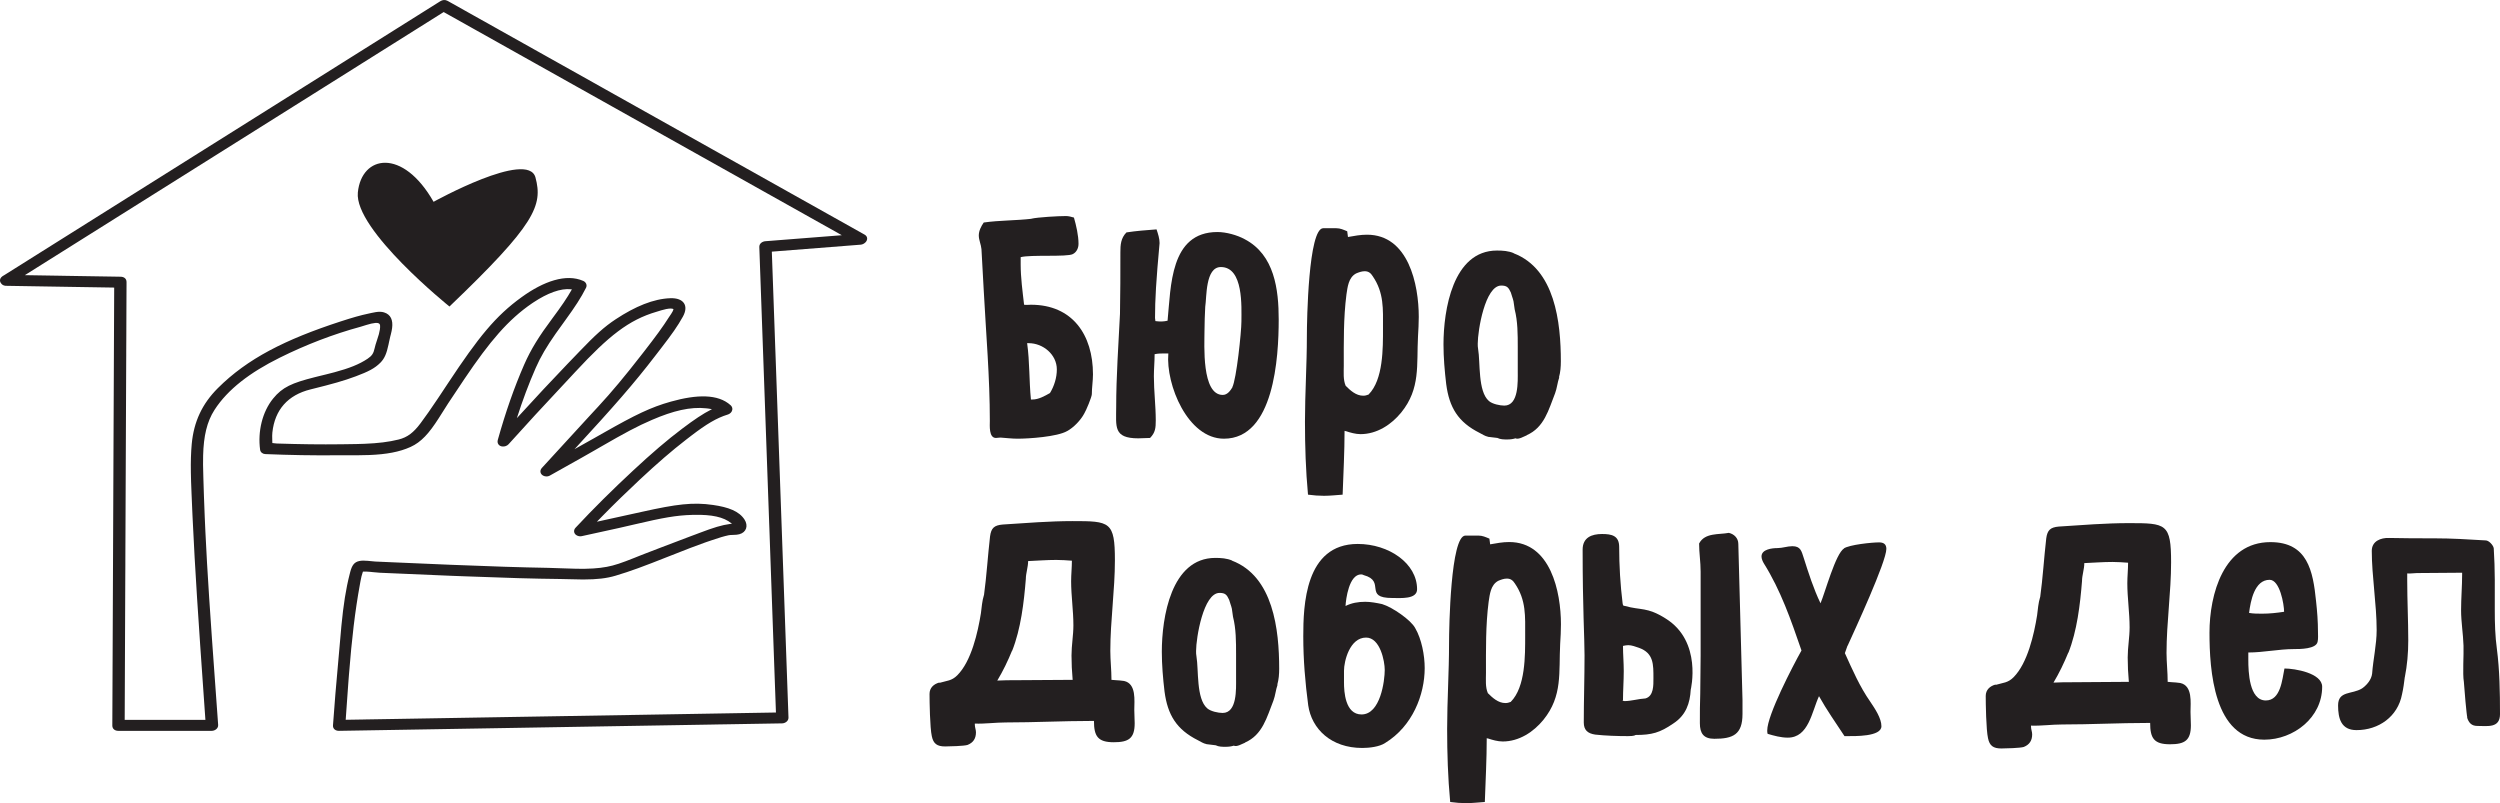
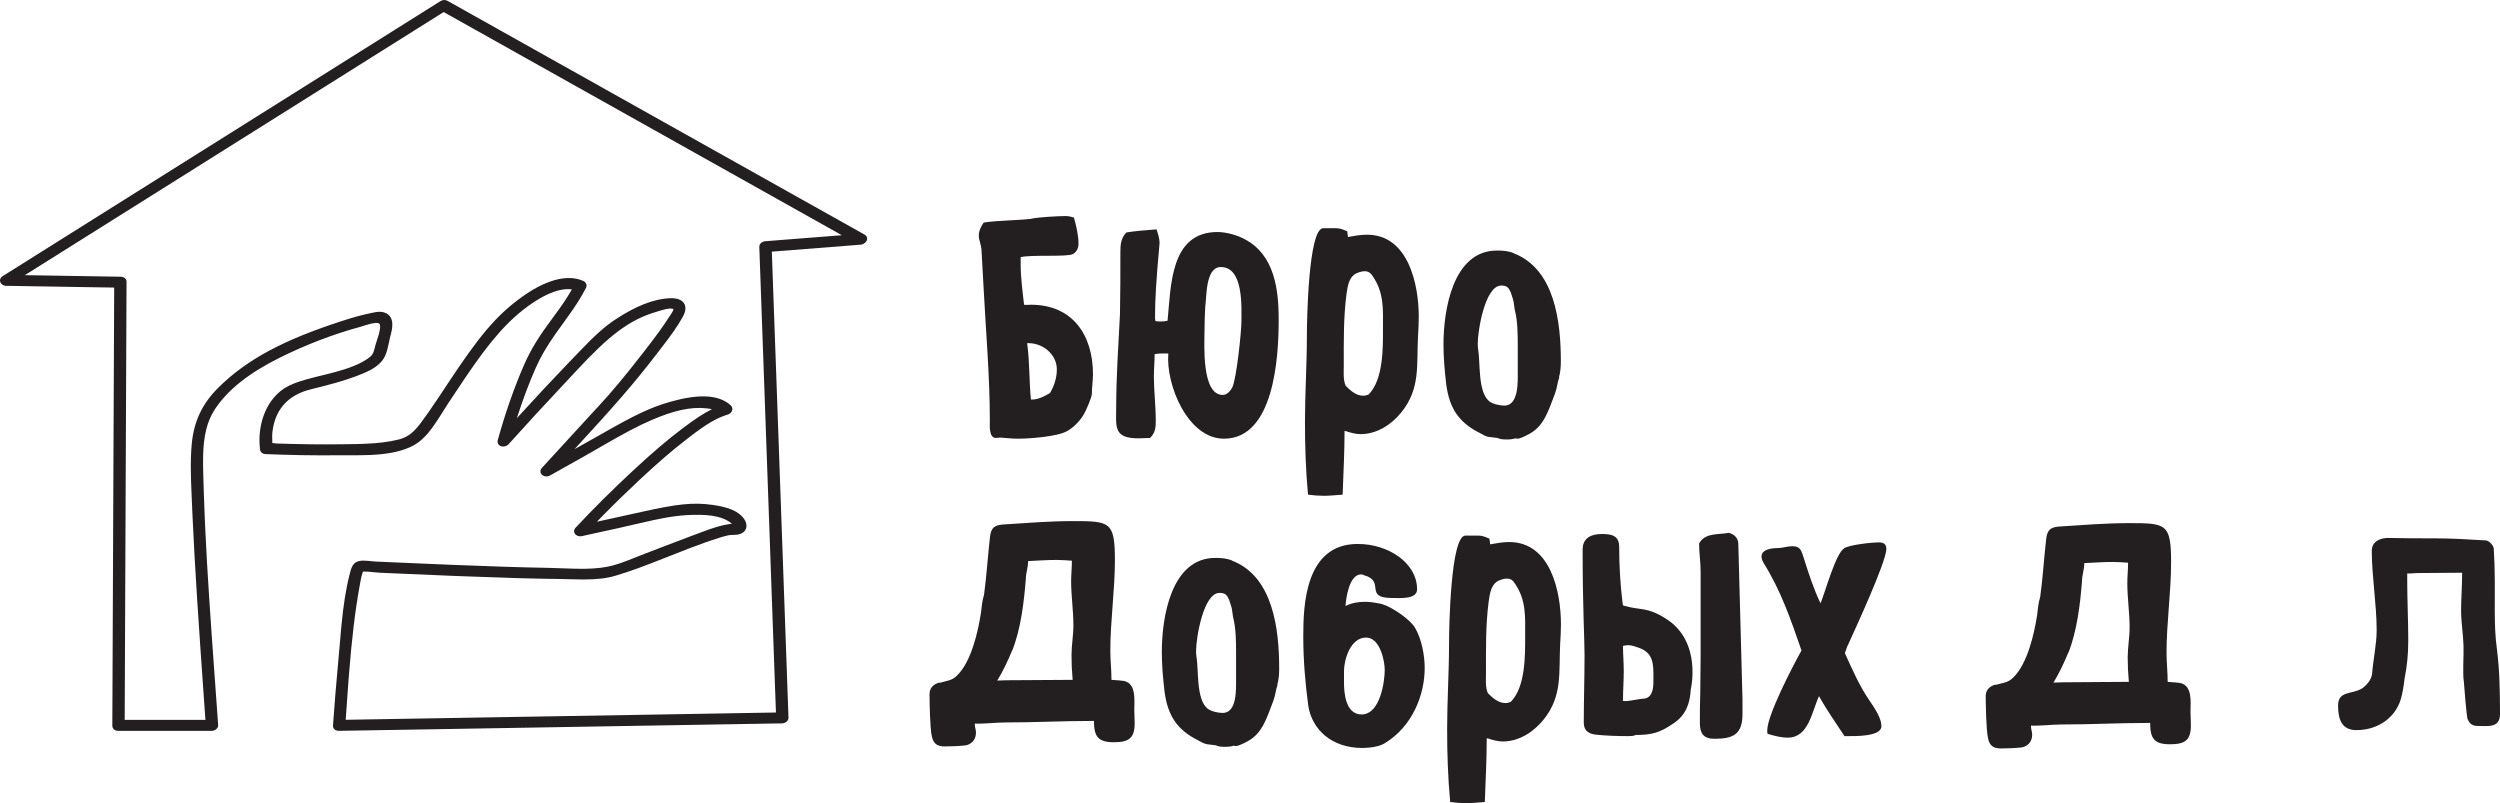
<svg xmlns="http://www.w3.org/2000/svg" width="124.511px" height="40px" viewBox="0 0 124.511 40" version="1.1">
  <title>Group</title>
  <g id="Symbols" stroke="none" stroke-width="1" fill="none" fill-rule="evenodd">
    <g id="Подвал" transform="translate(-31, -25)" fill="#231F20">
      <g id="Group" transform="translate(31, 25)">
        <g id="Group-6" transform="translate(46.295, 10.76)">
          <path d="M5.126,9.137 C5.429,9.137 5.733,8.966 5.998,8.815 C6.207,8.473 6.34,8.056 6.34,7.639 C6.34,6.9 5.657,6.331 4.936,6.331 L4.861,6.331 C4.993,7.279 4.956,8.208 5.05,9.137 L5.126,9.137 Z M7.135,1.895 C6.851,2.048 5.032,1.915 4.539,2.048 L4.539,2.408 C4.539,3.071 4.633,3.753 4.709,4.417 C4.823,4.436 4.936,4.417 5.05,4.417 C7.117,4.417 8.14,5.914 8.14,7.886 C8.14,8.208 8.083,8.55 8.083,8.872 C8.083,9.004 7.799,9.687 7.704,9.838 C7.534,10.161 7.174,10.54 6.851,10.71 C6.358,10.995 4.936,11.089 4.387,11.089 C4.102,11.089 3.818,11.052 3.534,11.033 C3.439,11.033 3.382,11.052 3.306,11.052 C2.946,11.052 3.003,10.426 3.003,10.198 C3.003,8.038 2.814,5.857 2.7,3.716 L2.586,1.649 C2.567,1.422 2.453,1.194 2.453,0.967 C2.453,0.739 2.567,0.512 2.7,0.322 C3.496,0.209 4.311,0.227 5.107,0.133 L5.069,0.133 C5.392,0.057 6.415,0 6.794,0 C6.927,0 7.06,0.038 7.192,0.076 C7.306,0.474 7.42,0.967 7.42,1.384 C7.42,1.592 7.325,1.801 7.135,1.895 L7.135,1.895 Z" id="Fill-5" />
          <path d="M15.078,8.53 C15.286,8.132 15.533,5.763 15.533,5.251 C15.533,4.53 15.646,2.54 14.509,2.54 C13.732,2.54 13.808,4.038 13.732,4.512 L13.732,4.493 C13.713,4.91 13.694,5.308 13.694,5.725 C13.694,6.407 13.542,8.909 14.604,8.909 C14.832,8.909 14.983,8.701 15.096,8.512 L15.078,8.53 Z M11.249,5.232 C11.362,5.251 11.476,5.251 11.571,5.251 C11.666,5.251 11.76,5.232 11.855,5.213 C12.026,3.526 11.969,0.796 14.338,0.796 C14.775,0.796 15.324,0.948 15.703,1.157 C17.182,1.934 17.39,3.659 17.39,5.156 C17.39,7.033 17.163,11.089 14.661,11.089 C12.86,11.089 11.76,8.398 11.893,6.843 L11.723,6.843 C11.552,6.843 11.381,6.843 11.21,6.881 C11.21,7.26 11.173,7.62 11.173,7.981 C11.173,8.72 11.267,9.44 11.267,10.18 C11.267,10.54 11.249,10.786 10.983,11.052 C10.793,11.052 10.585,11.071 10.396,11.071 C9.144,11.071 9.296,10.483 9.296,9.516 C9.296,7.981 9.41,6.407 9.485,4.872 L9.485,4.89 C9.505,3.867 9.505,2.825 9.505,1.801 C9.505,1.441 9.524,1.1 9.808,0.815 C10.301,0.739 10.813,0.701 11.306,0.664 C11.381,0.891 11.457,1.118 11.457,1.346 C11.286,3.222 11.23,4.152 11.23,5.08 C11.23,5.118 11.249,5.175 11.249,5.232 L11.249,5.232 Z" id="Fill-7" />
          <path d="M22.072,2.995 C21.978,2.844 21.864,2.748 21.674,2.748 C21.522,2.748 21.371,2.805 21.238,2.862 C20.859,3.071 20.821,3.545 20.764,3.905 C20.613,5.08 20.631,6.274 20.631,7.45 C20.631,7.791 20.594,8.151 20.726,8.455 C20.954,8.682 21.238,8.948 21.598,8.948 C21.693,8.948 21.769,8.929 21.864,8.891 C22.603,8.151 22.584,6.578 22.584,5.592 C22.584,4.625 22.641,3.829 22.072,2.995 M19.646,13.933 C19.38,13.933 19.134,13.914 18.849,13.876 C18.736,12.663 18.698,11.45 18.698,10.236 C18.698,8.834 18.793,7.412 18.793,5.99 C18.793,5.194 18.869,0.606 19.608,0.606 L20.252,0.606 C20.461,0.606 20.613,0.682 20.802,0.758 L20.84,1.043 C21.162,0.986 21.465,0.929 21.788,0.929 C23.854,0.929 24.366,3.412 24.366,5.023 C24.366,5.346 24.347,5.668 24.328,5.99 C24.252,7.412 24.461,8.587 23.494,9.782 C23.001,10.388 22.281,10.862 21.465,10.862 C21.219,10.862 20.954,10.786 20.726,10.71 L20.688,10.71 L20.67,10.691 C20.67,11.734 20.613,12.795 20.574,13.876 C20.271,13.895 19.968,13.933 19.646,13.933" id="Fill-9" />
          <path d="M27.322,6.624 C27.437,7.295 27.303,8.732 27.859,9.211 C28.031,9.364 28.415,9.441 28.626,9.441 C29.354,9.441 29.296,8.234 29.296,7.736 L29.296,6.528 C29.296,5.896 29.296,5.244 29.143,4.65 C29.124,4.497 29.105,4.382 29.085,4.248 C29.047,4.076 28.99,3.96 28.951,3.807 C28.836,3.558 28.76,3.462 28.472,3.462 C27.667,3.462 27.303,5.704 27.303,6.356 C27.303,6.432 27.303,6.547 27.322,6.624 L27.322,6.624 Z M29.756,10.916 C29.603,10.974 29.335,11.147 29.181,11.07 C29.066,11.108 28.932,11.127 28.779,11.127 C28.606,11.127 28.434,11.127 28.281,11.051 L27.801,10.994 L27.82,10.994 C27.648,10.955 27.552,10.878 27.399,10.802 C26.326,10.265 25.885,9.537 25.732,8.368 C25.655,7.717 25.597,7.046 25.597,6.394 C25.597,4.688 26.058,1.718 28.262,1.718 C28.548,1.718 28.836,1.737 29.105,1.852 L29.085,1.852 C31.155,2.638 31.442,5.302 31.442,7.237 C31.442,7.506 31.423,7.774 31.346,8.042 L31.366,8.023 C31.27,8.291 31.251,8.579 31.155,8.828 C30.829,9.652 30.618,10.533 29.737,10.916 L29.756,10.916 Z" id="Fill-11" />
          <path d="M4.796,18.075 C4.701,19.25 4.549,20.558 4.113,21.658 L4.113,21.638 C3.905,22.151 3.658,22.662 3.374,23.136 C3.678,23.117 4.019,23.117 4.322,23.117 C5.27,23.117 6.18,23.099 7.128,23.099 C7.09,22.681 7.071,22.283 7.071,21.885 C7.071,21.373 7.165,20.88 7.165,20.387 C7.165,19.648 7.052,18.909 7.052,18.189 C7.052,17.847 7.09,17.506 7.09,17.165 C6.843,17.146 6.559,17.127 6.312,17.127 C5.838,17.127 5.364,17.165 4.91,17.184 C4.91,17.487 4.796,17.791 4.796,18.075 M9.289,23.117 C9.326,23.117 9.592,23.136 9.687,23.155 C10.312,23.288 10.198,24.141 10.198,24.596 C10.198,24.824 10.217,25.032 10.217,25.259 C10.217,26.018 9.914,26.207 9.175,26.207 C8.379,26.207 8.189,25.904 8.189,25.146 L8.056,25.146 C6.654,25.146 5.232,25.221 3.81,25.221 C3.298,25.221 2.748,25.297 2.256,25.278 L2.256,25.335 C2.256,25.468 2.312,25.582 2.312,25.714 C2.312,26.018 2.18,26.226 1.895,26.34 C1.725,26.397 0.967,26.416 0.777,26.416 C0.379,26.416 0.19,26.283 0.113,25.904 C0.019,25.487 0,24.179 0,23.8 C0,23.496 0.209,23.307 0.493,23.231 L0.493,23.25 C0.872,23.136 1.1,23.155 1.384,22.871 C2.085,22.169 2.407,20.729 2.559,19.781 C2.597,19.496 2.616,19.174 2.711,18.871 L2.711,18.89 C2.843,17.923 2.9,16.938 3.014,15.952 C3.071,15.534 3.222,15.402 3.639,15.364 C4.796,15.288 5.99,15.193 7.128,15.193 C8.985,15.193 9.232,15.213 9.232,17.146 C9.232,18.643 9.004,20.141 9.004,21.658 C9.004,22.132 9.061,22.605 9.061,23.099 C9.137,23.099 9.213,23.117 9.289,23.117" id="Fill-13" />
          <path d="M13.294,21.931 C13.409,22.602 13.275,24.039 13.83,24.518 C14.003,24.672 14.386,24.748 14.597,24.748 C15.325,24.748 15.267,23.541 15.267,23.043 L15.267,21.836 C15.267,21.203 15.267,20.551 15.114,19.958 C15.095,19.804 15.076,19.689 15.057,19.555 C15.018,19.383 14.961,19.268 14.922,19.114 C14.808,18.865 14.731,18.769 14.443,18.769 C13.639,18.769 13.275,21.012 13.275,21.663 C13.275,21.74 13.275,21.855 13.294,21.931 L13.294,21.931 Z M15.727,26.224 C15.574,26.281 15.306,26.454 15.153,26.377 C15.037,26.415 14.903,26.434 14.75,26.434 C14.577,26.434 14.405,26.434 14.252,26.358 L13.773,26.3 L13.792,26.3 C13.62,26.262 13.523,26.186 13.37,26.109 C12.297,25.572 11.857,24.844 11.703,23.675 C11.626,23.024 11.569,22.353 11.569,21.701 C11.569,19.996 12.029,17.026 14.233,17.026 C14.52,17.026 14.808,17.045 15.076,17.16 L15.057,17.16 C17.126,17.945 17.414,20.609 17.414,22.545 C17.414,22.813 17.395,23.081 17.318,23.349 L17.337,23.33 C17.241,23.599 17.222,23.886 17.126,24.135 C16.8,24.959 16.59,25.841 15.708,26.224 L15.727,26.224 Z" id="Fill-15" />
          <path d="M20.642,23.231 C20.642,23.686 20.699,24.823 21.515,24.823 C22.462,24.823 22.671,23.136 22.671,22.606 C22.671,22.17 22.443,20.994 21.742,20.994 C20.927,20.994 20.642,22.17 20.642,22.644 L20.642,23.231 Z M20.718,19.421 C21.021,19.269 21.344,19.212 21.704,19.212 C21.969,19.212 22.273,19.269 22.538,19.326 C23.05,19.478 23.979,20.122 24.187,20.52 C24.51,21.07 24.661,21.885 24.661,22.511 C24.661,23.838 24.055,25.411 22.689,26.245 C22.406,26.435 21.894,26.492 21.552,26.492 C19.998,26.492 19.031,25.544 18.86,24.368 C18.709,23.231 18.614,22.094 18.614,20.937 C18.614,19.421 18.69,16.331 21.325,16.331 C22.879,16.331 24.282,17.298 24.282,18.587 C24.282,19.098 23.467,19.023 23.05,19.023 C21.59,19.023 22.746,18.189 21.628,17.885 C21.59,17.867 21.552,17.847 21.495,17.847 C20.889,17.847 20.737,19.08 20.718,19.421 L20.718,19.421 Z" id="Fill-17" />
          <path d="M29.154,18.302 C29.059,18.151 28.945,18.056 28.755,18.056 C28.604,18.056 28.452,18.113 28.32,18.17 C27.94,18.378 27.903,18.852 27.846,19.212 C27.694,20.388 27.713,21.582 27.713,22.757 C27.713,23.098 27.675,23.458 27.807,23.762 C28.035,23.989 28.32,24.255 28.68,24.255 C28.774,24.255 28.85,24.236 28.945,24.198 C29.685,23.458 29.665,21.885 29.665,20.899 C29.665,19.932 29.722,19.136 29.154,18.302 M26.727,29.24 C26.462,29.24 26.216,29.222 25.931,29.183 C25.817,27.97 25.779,26.757 25.779,25.543 C25.779,24.141 25.874,22.719 25.874,21.297 C25.874,20.501 25.95,15.914 26.689,15.914 L27.334,15.914 C27.542,15.914 27.694,15.989 27.884,16.066 L27.921,16.35 C28.244,16.293 28.547,16.236 28.869,16.236 C30.935,16.236 31.447,18.719 31.447,20.331 C31.447,20.653 31.429,20.975 31.409,21.297 C31.333,22.719 31.542,23.895 30.575,25.089 C30.082,25.695 29.362,26.169 28.547,26.169 C28.3,26.169 28.035,26.093 27.807,26.017 L27.77,26.017 L27.751,25.999 C27.751,27.041 27.694,28.103 27.656,29.183 C27.353,29.202 27.05,29.24 26.727,29.24" id="Fill-19" />
          <path d="M40.489,24.101 L40.489,24.802 C40.489,25.826 40.015,26.035 39.086,26.035 C38.555,26.035 38.366,25.769 38.366,25.258 C38.366,24.764 38.366,24.272 38.385,23.779 L38.404,21.883 L38.404,17.713 C38.404,17.22 38.328,16.784 38.328,16.31 C38.612,15.76 39.314,15.874 39.807,15.779 C40.072,15.836 40.281,16.044 40.281,16.329 L40.489,24.101 Z M36.053,23.02 C36.053,22.338 36.072,21.769 35.333,21.504 C35.162,21.447 34.973,21.372 34.802,21.372 C34.708,21.372 34.632,21.39 34.537,21.409 C34.537,21.826 34.575,22.243 34.575,22.66 C34.575,23.153 34.537,23.627 34.537,24.101 L34.518,24.139 C34.556,24.139 34.575,24.158 34.612,24.158 C34.935,24.158 35.314,24.044 35.655,24.025 C36.072,23.911 36.053,23.362 36.053,23.02 L36.053,23.02 Z M37.911,23.59 C37.873,24.253 37.683,24.859 37.039,25.276 C36.376,25.731 35.977,25.845 35.162,25.845 C35.086,25.902 34.878,25.902 34.783,25.902 C34.271,25.902 33.664,25.883 33.153,25.826 C32.774,25.769 32.584,25.598 32.584,25.22 C32.584,24.101 32.622,23.002 32.622,21.883 C32.622,20.992 32.527,19.571 32.527,16.613 C32.527,16.007 32.982,15.836 33.494,15.836 C33.968,15.836 34.347,15.912 34.347,16.481 C34.347,17.391 34.404,18.376 34.518,19.286 C34.537,19.381 34.537,19.419 34.632,19.419 C35.428,19.647 35.731,19.457 36.66,20.044 C38.498,21.182 37.911,23.59 37.911,23.59 L37.911,23.59 Z" id="Fill-21" />
          <path d="M45.588,21.769 C45.967,22.604 46.327,23.438 46.858,24.196 C47.086,24.537 47.408,25.011 47.408,25.409 C47.408,25.94 46.062,25.902 45.664,25.902 L45.569,25.902 C45.133,25.238 44.678,24.594 44.299,23.912 C43.939,24.689 43.787,25.978 42.744,25.978 C42.403,25.978 42.062,25.883 41.74,25.788 C41.721,25.731 41.721,25.674 41.721,25.617 C41.721,24.859 42.991,22.414 43.427,21.637 C42.896,20.101 42.403,18.661 41.55,17.295 C41.493,17.201 41.436,17.068 41.436,16.955 C41.436,16.594 41.967,16.537 42.233,16.537 C42.479,16.537 42.726,16.443 42.972,16.443 C43.389,16.443 43.427,16.689 43.54,17.031 C43.768,17.751 44.034,18.585 44.375,19.286 C44.602,18.756 45.133,16.784 45.55,16.557 L45.531,16.557 C45.815,16.367 46.934,16.253 47.294,16.253 C47.521,16.253 47.654,16.348 47.654,16.575 C47.654,17.22 46.081,20.613 45.721,21.409 L45.721,21.391 L45.588,21.769 Z" id="Fill-23" />
          <path d="M57.399,18.176 C57.305,19.351 57.152,20.659 56.717,21.759 L56.717,21.739 C56.508,22.251 56.262,22.763 55.978,23.237 C56.281,23.218 56.622,23.218 56.925,23.218 C57.873,23.218 58.783,23.199 59.731,23.199 C59.693,22.782 59.674,22.384 59.674,21.986 C59.674,21.474 59.769,20.982 59.769,20.488 C59.769,19.749 59.655,19.01 59.655,18.29 C59.655,17.948 59.693,17.607 59.693,17.266 C59.447,17.247 59.162,17.228 58.916,17.228 C58.442,17.228 57.968,17.266 57.513,17.285 C57.513,17.588 57.399,17.891 57.399,18.176 M61.892,23.218 C61.929,23.218 62.195,23.237 62.29,23.256 C62.916,23.389 62.802,24.242 62.802,24.697 C62.802,24.925 62.821,25.133 62.821,25.36 C62.821,26.119 62.517,26.308 61.778,26.308 C60.982,26.308 60.792,26.005 60.792,25.246 L60.66,25.246 C59.257,25.246 57.835,25.322 56.413,25.322 C55.902,25.322 55.352,25.398 54.859,25.379 L54.859,25.436 C54.859,25.569 54.916,25.683 54.916,25.815 C54.916,26.119 54.783,26.327 54.499,26.441 C54.328,26.498 53.57,26.517 53.38,26.517 C52.982,26.517 52.793,26.384 52.717,26.005 C52.622,25.588 52.603,24.28 52.603,23.901 C52.603,23.597 52.812,23.408 53.096,23.332 L53.096,23.351 C53.475,23.237 53.703,23.256 53.987,22.972 C54.688,22.27 55.011,20.829 55.162,19.882 C55.2,19.597 55.219,19.275 55.314,18.972 L55.314,18.991 C55.447,18.024 55.504,17.039 55.617,16.052 C55.674,15.635 55.826,15.503 56.243,15.465 C57.399,15.389 58.593,15.294 59.731,15.294 C61.589,15.294 61.835,15.313 61.835,17.247 C61.835,18.744 61.608,20.242 61.608,21.759 C61.608,22.233 61.665,22.706 61.665,23.199 C61.74,23.199 61.816,23.218 61.892,23.218" id="Fill-25" />
-           <path d="M65.719,19.766 C65.927,19.804 66.155,19.804 66.363,19.804 C66.742,19.804 67.084,19.766 67.463,19.709 C67.463,19.349 67.254,18.117 66.742,18.117 C65.984,18.117 65.794,19.179 65.719,19.766 M69.359,23.444 C69.359,24.979 67.937,26.079 66.477,26.079 C63.955,26.079 63.747,22.591 63.747,20.752 C63.747,18.837 64.449,16.24 66.78,16.24 C68.638,16.24 68.903,17.681 69.055,19.179 C69.112,19.69 69.15,20.202 69.15,20.695 C69.15,20.847 69.169,21.055 69.131,21.207 C69.055,21.567 68.259,21.567 67.955,21.567 C67.197,21.567 66.439,21.737 65.681,21.737 L65.681,22.098 C65.681,22.685 65.719,24.126 66.553,24.126 C67.292,24.126 67.368,23.084 67.481,22.534 C67.994,22.534 69.359,22.761 69.359,23.444" id="Fill-27" />
          <path d="M74.08,17.781 C73.924,17.781 73.751,17.816 73.595,17.799 L73.595,18.145 C73.595,19.148 73.647,20.135 73.647,21.138 C73.647,21.761 73.595,22.367 73.475,22.973 L73.475,22.955 C73.44,23.232 73.405,23.526 73.336,23.82 C73.128,24.928 72.177,25.603 71.069,25.603 C70.308,25.603 70.152,25.032 70.152,24.374 C70.152,23.63 70.844,23.838 71.346,23.526 C71.588,23.353 71.813,23.094 71.848,22.782 C71.9,22.073 72.073,21.346 72.073,20.619 C72.073,19.338 71.83,17.937 71.83,16.674 C71.83,16.189 72.28,16.016 72.696,16.033 C73.457,16.051 74.184,16.051 74.928,16.051 C75.793,16.051 76.659,16.103 77.506,16.155 C77.662,16.155 77.887,16.397 77.905,16.552 C77.974,17.591 77.956,18.629 77.956,19.65 C77.956,20.273 77.974,20.931 78.06,21.553 C78.199,22.609 78.216,23.751 78.216,24.807 C78.216,25.516 77.593,25.395 77.091,25.395 C76.797,25.395 76.659,25.24 76.572,24.962 L76.589,24.98 C76.555,24.893 76.433,23.509 76.416,23.197 C76.347,22.799 76.416,21.848 76.399,21.398 C76.381,20.81 76.278,20.221 76.278,19.633 C76.278,19.027 76.33,18.439 76.33,17.851 L76.33,17.764 L74.08,17.781 Z" id="Fill-29" />
        </g>
        <g id="Group-4-Copy">
          <path d="M22.097,0.6 L22.089,0.605 C22.067,0.619 22.04,0.636 22.005,0.658 C20.803,1.414 20.803,1.414 19.6,2.169 C19.275,2.373 19.275,2.373 18.95,2.577 C18.793,2.676 18.64,2.772 18.487,2.868 L18.305,2.983 L18.123,3.097 C18.092,3.116 18.062,3.135 18.031,3.154 L17.848,3.27 C16.805,3.925 15.672,4.636 13.751,5.844 C10.826,7.681 9.526,8.497 7.902,9.518 L1.238,13.704 L1.288,13.705 C1.738,13.712 2.261,13.721 3.023,13.733 L3.168,13.736 C4.323,13.755 4.963,13.765 5.594,13.775 L5.841,13.779 C5.896,13.78 5.952,13.781 6.008,13.782 C6.166,13.785 6.303,13.868 6.302,14.047 C6.302,14.091 6.302,14.135 6.302,14.178 L6.301,14.307 C6.3,14.588 6.299,14.887 6.296,15.408 C6.294,16.089 6.292,16.391 6.291,16.769 C6.29,17.021 6.288,17.265 6.287,17.509 L6.287,17.717 C6.286,17.752 6.286,17.787 6.286,17.822 L6.285,18.032 C6.28,19.227 6.275,20.524 6.265,22.725 C6.255,25.249 6.249,26.585 6.243,27.941 L6.243,28.15 C6.242,28.324 6.241,28.5 6.24,28.68 C6.232,30.668 6.225,32.274 6.211,35.706 L6.21,35.853 L10.231,35.853 L10.229,35.832 C10.218,35.672 10.207,35.524 10.188,35.253 L10.182,35.168 C9.866,30.696 9.712,28.341 9.599,25.926 L9.586,25.657 L9.574,25.387 C9.564,25.162 9.554,24.934 9.545,24.703 C9.543,24.661 9.543,24.661 9.541,24.619 C9.519,24.078 9.51,23.83 9.506,23.524 C9.497,22.997 9.51,22.545 9.549,22.114 C9.652,21.003 10.066,20.115 10.85,19.331 C12.32,17.864 14.199,16.909 16.977,16.005 C17.551,15.818 17.953,15.703 18.365,15.616 C18.395,15.61 18.429,15.603 18.501,15.586 C18.592,15.565 18.657,15.552 18.724,15.543 C18.877,15.521 19.007,15.522 19.125,15.558 C19.469,15.663 19.578,15.95 19.529,16.338 C19.517,16.435 19.496,16.531 19.466,16.65 L19.461,16.67 C19.455,16.69 19.45,16.711 19.441,16.744 C19.42,16.821 19.404,16.893 19.376,17.033 C19.362,17.1 19.355,17.131 19.348,17.167 C19.256,17.599 19.156,17.851 18.945,18.064 C18.662,18.348 18.343,18.509 17.718,18.743 C17.103,18.972 16.593,19.114 15.463,19.395 C14.338,19.674 13.686,20.406 13.565,21.541 C13.554,21.647 13.554,21.735 13.56,21.935 C13.562,21.979 13.563,22.018 13.564,22.052 L13.564,22.066 L13.613,22.07 C13.626,22.072 13.636,22.073 13.651,22.075 L13.677,22.078 C13.751,22.087 13.769,22.089 13.791,22.089 C14.956,22.127 15.989,22.14 16.975,22.127 C17.035,22.126 17.082,22.125 17.19,22.124 C17.677,22.118 17.89,22.114 18.159,22.103 C18.826,22.076 19.361,22.013 19.853,21.89 C20.295,21.78 20.6,21.542 20.947,21.077 C21.218,20.713 21.456,20.372 21.802,19.855 L21.937,19.653 C22.007,19.547 22.082,19.434 22.162,19.313 C22.24,19.196 22.24,19.196 22.318,19.078 C23.833,16.788 24.679,15.738 25.983,14.797 C27.074,14.009 28.195,13.613 29.051,13.992 C29.179,14.049 29.258,14.192 29.186,14.335 C28.938,14.826 28.642,15.279 28.157,15.946 C27.891,16.312 27.801,16.438 27.672,16.621 C27.226,17.259 26.925,17.766 26.679,18.329 C26.336,19.109 26.027,19.938 25.743,20.822 L25.742,20.825 L25.816,20.745 C26.681,19.797 27.486,18.935 28.273,18.115 L28.488,17.892 C28.504,17.875 28.504,17.875 28.52,17.859 C28.545,17.833 28.591,17.785 28.641,17.733 L28.702,17.67 C28.783,17.585 28.857,17.507 28.857,17.508 C29.633,16.699 30.094,16.276 30.67,15.897 C31.634,15.262 32.547,14.879 33.394,14.852 C34.041,14.832 34.321,15.213 34.009,15.774 C33.749,16.242 33.465,16.644 32.936,17.329 C32.902,17.373 32.862,17.425 32.789,17.52 C32.73,17.597 32.686,17.654 32.643,17.709 C31.577,19.1 30.571,20.247 28.594,22.393 L28.615,22.371 L28.673,22.338 C28.957,22.179 29.145,22.073 29.321,21.974 L29.426,21.915 C29.461,21.896 29.497,21.876 29.533,21.856 C29.608,21.813 29.687,21.769 29.776,21.718 C29.853,21.675 29.924,21.635 30.071,21.551 C31.643,20.658 32.411,20.283 33.414,20.002 C34.695,19.643 35.758,19.612 36.387,20.182 C36.483,20.269 36.5,20.394 36.439,20.499 C36.397,20.57 36.323,20.623 36.244,20.647 C35.686,20.817 35.178,21.127 34.434,21.695 C34.36,21.751 34.306,21.793 34.169,21.899 C33.446,22.458 32.726,23.083 31.87,23.882 C31.215,24.494 30.594,25.098 30.005,25.699 L29.727,25.984 L29.76,25.977 C30.524,25.809 31.01,25.703 31.558,25.582 L31.641,25.564 C31.732,25.544 31.751,25.54 31.986,25.488 C33.695,25.108 34.511,25.004 35.512,25.149 C36.276,25.259 36.81,25.458 37.08,25.876 C37.275,26.178 37.177,26.513 36.823,26.607 C36.733,26.631 36.663,26.637 36.508,26.641 C36.489,26.641 36.489,26.641 36.471,26.642 C36.385,26.644 36.332,26.649 36.283,26.659 C36.043,26.711 35.836,26.774 35.43,26.912 C35.407,26.92 35.407,26.92 35.384,26.928 C35.336,26.944 35.29,26.96 35.244,26.975 L35.106,27.023 C34.649,27.184 34.193,27.36 33.358,27.691 C33.353,27.693 33.353,27.693 33.347,27.695 C32.018,28.222 31.421,28.444 30.658,28.672 C30.208,28.807 29.719,28.859 29.088,28.86 L28.985,28.86 C28.833,28.859 28.677,28.855 28.404,28.848 C28.147,28.841 28.043,28.838 27.908,28.837 C26.55,28.822 25.268,28.784 23.159,28.703 C22.957,28.696 22.762,28.688 22.567,28.681 L22.371,28.673 C21.488,28.638 20.553,28.597 18.916,28.525 C18.829,28.521 18.767,28.515 18.586,28.496 C18.516,28.489 18.476,28.484 18.432,28.48 C18.31,28.469 18.21,28.465 18.124,28.468 L18.075,28.47 L18.073,28.476 L18.068,28.493 C18.063,28.51 18.063,28.51 18.057,28.527 C18.019,28.633 17.991,28.749 17.961,28.909 C17.953,28.951 17.95,28.969 17.932,29.067 C17.926,29.098 17.926,29.098 17.921,29.129 C17.683,30.432 17.523,31.799 17.383,33.564 C17.376,33.655 17.369,33.742 17.362,33.829 L17.352,33.959 C17.322,34.351 17.292,34.772 17.239,35.54 C17.231,35.66 17.224,35.757 17.218,35.842 L17.218,35.848 L17.311,35.847 C17.582,35.842 17.78,35.839 17.969,35.836 L18.094,35.834 C18.136,35.833 18.178,35.832 18.222,35.831 C18.737,35.823 19.19,35.815 19.622,35.808 C21.28,35.78 22.632,35.757 25.577,35.707 C28.59,35.656 29.882,35.635 31.532,35.607 L38.645,35.486 L38.643,35.418 C38.633,35.157 38.623,34.87 38.608,34.437 L38.603,34.316 C38.577,33.57 38.566,33.264 38.551,32.862 C38.495,31.274 38.436,29.619 38.371,27.817 C38.353,27.311 38.336,26.829 38.319,26.337 L38.31,26.108 C38.257,24.618 38.199,22.982 38.101,20.249 L38.095,20.079 C38.03,18.26 38.028,18.203 37.959,16.275 C37.888,14.288 37.888,14.288 37.817,12.301 C37.811,12.125 37.971,12.025 38.122,12.013 C38.224,12.005 38.324,11.998 38.423,11.99 L38.62,11.974 C39.537,11.902 40.423,11.833 41.864,11.72 L41.926,11.715 L41.788,11.637 C41.303,11.365 40.839,11.106 40.389,10.853 L40.12,10.702 C37.561,9.268 36.175,8.491 34.887,7.769 L34.654,7.638 C34.615,7.617 34.576,7.595 34.538,7.573 L34.305,7.443 C32.983,6.702 31.592,5.922 28.956,4.444 L28.803,4.359 C27.501,3.629 26.75,3.208 26.026,2.802 L25.859,2.709 L25.692,2.615 C25.608,2.568 25.523,2.52 25.437,2.472 C24.147,1.749 23.008,1.11 21.918,0.5 L22.097,0.6 Z M28.661,18.512 L28.633,18.542 C28.52,18.664 28.182,19.028 28.075,19.142 C28.044,19.175 28.044,19.175 28.013,19.208 C27.105,20.173 26.21,21.146 25.327,22.127 C25.254,22.208 25.128,22.25 25.017,22.237 C24.853,22.22 24.743,22.084 24.793,21.908 C25.174,20.546 25.606,19.303 26.107,18.158 C26.443,17.393 26.846,16.747 27.51,15.857 C27.951,15.265 28.244,14.839 28.479,14.419 L28.482,14.413 L28.44,14.407 C27.92,14.348 27.259,14.604 26.581,15.052 L26.492,15.111 C25.313,15.918 24.394,16.997 23.134,18.868 C22.983,19.092 22.44,19.91 22.322,20.086 C22.231,20.22 21.927,20.707 21.864,20.808 L21.852,20.827 C21.367,21.587 20.977,22.019 20.449,22.259 C19.895,22.511 19.242,22.628 18.399,22.662 C18.197,22.671 18.02,22.674 17.769,22.675 L17.52,22.675 C17.459,22.675 17.394,22.675 17.324,22.674 C17.247,22.674 17.182,22.674 17.126,22.674 L16.936,22.674 C16.881,22.674 16.831,22.674 16.778,22.675 C15.61,22.686 14.419,22.666 13.206,22.615 C13.093,22.611 12.973,22.53 12.955,22.403 C12.83,21.49 13.064,20.51 13.604,19.848 C14.065,19.282 14.539,19.073 15.679,18.785 C15.731,18.772 15.786,18.758 15.848,18.743 C15.901,18.73 16.177,18.662 16.256,18.643 C16.415,18.604 16.545,18.571 16.669,18.537 C17.384,18.345 17.893,18.146 18.309,17.866 C18.523,17.722 18.604,17.6 18.659,17.342 C18.685,17.223 18.711,17.138 18.786,16.911 C18.828,16.784 18.849,16.717 18.87,16.643 C18.916,16.473 18.937,16.338 18.93,16.216 C18.922,16.08 18.799,16.049 18.489,16.118 C18.418,16.134 18.343,16.155 18.255,16.182 C18.24,16.186 18.017,16.257 17.967,16.271 C16.606,16.641 15.242,17.165 13.932,17.815 C12.451,18.55 11.342,19.392 10.683,20.415 C10.303,21.004 10.142,21.722 10.117,22.684 C10.108,22.993 10.112,23.251 10.128,23.784 C10.13,23.852 10.13,23.852 10.132,23.919 C10.139,24.17 10.147,24.424 10.156,24.68 C10.169,25.036 10.182,25.383 10.196,25.729 L10.219,26.246 L10.231,26.506 C10.325,28.5 10.467,30.622 10.734,34.288 C10.801,35.219 10.829,35.603 10.865,36.105 C10.878,36.283 10.698,36.399 10.547,36.399 L5.891,36.399 C5.733,36.399 5.594,36.313 5.594,36.135 C5.596,35.757 5.597,35.456 5.6,34.773 C5.603,34.095 5.604,33.79 5.606,33.412 L5.606,33.305 C5.607,33.162 5.608,33.021 5.608,32.882 L5.609,32.673 C5.615,31.317 5.621,29.981 5.631,27.457 C5.644,24.479 5.649,23.156 5.656,21.502 C5.661,20.469 5.664,19.642 5.672,17.783 C5.679,16.092 5.683,15.256 5.687,14.341 L5.686,14.323 L5.452,14.319 C4.827,14.309 4.175,14.298 3.469,14.287 L3.163,14.282 C2.368,14.269 1.732,14.258 0.3,14.235 L0.262,14.232 C0.175,14.222 0.104,14.181 0.061,14.121 L0.053,14.107 L0.045,14.099 C-0.028,14.002 -0.014,13.868 0.099,13.777 L0.109,13.77 L0.123,13.757 C0.142,13.743 0.162,13.73 0.183,13.72 L0.19,13.717 L0.248,13.681 C0.554,13.489 0.839,13.309 1.373,12.974 L1.476,12.909 C2.148,12.487 2.447,12.3 2.82,12.065 C4.445,11.044 5.745,10.228 8.669,8.39 C11.009,6.921 12.309,6.104 13.567,5.314 L13.944,5.077 C14.133,4.958 14.324,4.838 14.519,4.716 L21.924,0.064 C22.041,-0.01 22.172,-0.024 22.294,0.045 C22.333,0.067 22.372,0.088 22.411,0.11 L22.526,0.174 C22.795,0.325 23.078,0.484 23.577,0.764 C24.076,1.043 24.36,1.202 24.629,1.353 L24.744,1.417 C24.782,1.439 24.821,1.461 24.86,1.483 L24.938,1.527 C25.897,2.064 27.694,3.072 29.569,4.122 L29.882,4.298 L30.195,4.474 C33.071,6.085 35.927,7.686 36.043,7.752 L36.045,7.752 L36.11,7.789 C37.02,8.299 37.787,8.729 39.39,9.628 L39.543,9.713 C39.571,9.729 39.571,9.729 39.599,9.745 C41.295,10.695 42.096,11.144 43.062,11.686 C43.22,11.775 43.22,11.943 43.115,12.059 C43.054,12.126 42.958,12.179 42.876,12.185 L42.713,12.198 C40.627,12.362 39.737,12.431 38.799,12.505 L38.654,12.517 C38.606,12.52 38.557,12.524 38.507,12.528 L38.441,12.533 L38.442,12.577 C38.452,12.843 38.462,13.13 38.479,13.61 L38.483,13.724 C38.509,14.434 38.521,14.772 38.535,15.177 L38.54,15.323 C38.551,15.613 38.561,15.899 38.571,16.183 L38.581,16.466 C38.591,16.749 38.601,17.031 38.611,17.314 L38.622,17.597 C38.714,20.2 38.813,22.973 38.986,27.791 L39.27,35.739 C39.275,35.912 39.104,36.024 38.954,36.027 L36.231,36.073 C36.056,36.076 35.884,36.079 35.714,36.081 L35.409,36.087 C34.091,36.109 32.775,36.131 30.276,36.173 C27.33,36.223 25.979,36.246 24.321,36.274 C24.097,36.278 23.883,36.281 23.668,36.285 L23.482,36.288 C22.675,36.302 21.802,36.316 20.283,36.342 C18.606,36.37 17.83,36.383 16.882,36.399 C16.724,36.402 16.571,36.31 16.584,36.124 C16.657,35.097 16.745,34.038 16.848,32.924 C16.868,32.716 16.884,32.531 16.914,32.179 C16.959,31.643 16.976,31.449 17.003,31.172 C17.105,30.12 17.226,29.33 17.418,28.584 C17.421,28.573 17.421,28.573 17.424,28.561 C17.435,28.518 17.441,28.495 17.447,28.472 C17.529,28.166 17.639,27.995 17.892,27.942 C18.011,27.916 18.142,27.916 18.322,27.932 C18.359,27.936 18.395,27.939 18.452,27.945 C18.59,27.961 18.63,27.964 18.686,27.967 C18.928,27.977 19.12,27.986 19.557,28.005 C21.006,28.069 21.652,28.097 22.459,28.129 C24.506,28.211 25.908,28.257 27.322,28.282 C27.511,28.286 27.656,28.291 28.02,28.305 C28.364,28.318 28.53,28.324 28.728,28.327 C29.33,28.337 29.796,28.311 30.221,28.231 C30.606,28.159 30.951,28.041 31.589,27.786 C31.715,27.735 31.781,27.709 31.841,27.685 C31.936,27.647 32.015,27.616 32.091,27.587 C32.296,27.509 32.463,27.444 32.826,27.304 C32.851,27.295 32.851,27.295 32.875,27.285 C33.635,26.992 34.007,26.85 34.45,26.687 C34.508,26.666 34.569,26.643 34.645,26.615 C34.686,26.599 34.743,26.577 34.843,26.54 C35.547,26.273 35.933,26.153 36.377,26.092 C36.39,26.09 36.41,26.089 36.436,26.087 L36.455,26.086 L36.431,26.066 C36.036,25.74 35.433,25.627 34.587,25.641 L34.471,25.644 C33.673,25.666 33.021,25.785 31.621,26.113 C31.2,26.212 31.046,26.248 30.828,26.296 C30.061,26.464 29.512,26.584 28.967,26.704 C28.88,26.723 28.774,26.701 28.699,26.649 C28.575,26.563 28.552,26.405 28.666,26.283 C29.551,25.334 30.505,24.388 31.537,23.43 C32.459,22.573 33.215,21.923 33.984,21.344 C34.572,20.901 35.009,20.605 35.425,20.396 L35.459,20.379 L35.425,20.372 C35.374,20.362 35.319,20.354 35.262,20.346 L35.173,20.336 C34.382,20.251 33.529,20.457 32.474,20.911 C31.733,21.23 31.133,21.553 29.901,22.264 C29.749,22.352 29.676,22.394 29.596,22.44 C29.364,22.574 29.183,22.677 29.006,22.776 L28.962,22.801 C28.769,22.91 28.569,23.022 28.19,23.234 C27.845,23.428 27.61,23.56 27.372,23.693 C27.279,23.745 27.149,23.74 27.053,23.689 C26.907,23.613 26.864,23.441 26.988,23.305 C28.107,22.081 28.729,21.401 29.334,20.746 L29.529,20.535 C29.615,20.442 29.703,20.347 29.792,20.251 C30.472,19.517 31.134,18.721 31.915,17.715 C31.991,17.618 31.991,17.618 32.067,17.521 C32.682,16.728 33.002,16.293 33.324,15.786 C33.341,15.759 33.415,15.651 33.429,15.63 C33.461,15.581 33.486,15.54 33.504,15.503 C33.544,15.422 33.544,15.4 33.536,15.394 C33.487,15.359 33.357,15.356 33.173,15.394 C33.102,15.409 33.027,15.428 32.941,15.453 C32.887,15.469 32.727,15.519 32.703,15.526 C31.312,15.933 30.316,16.731 28.668,18.505 L28.668,18.504 L28.661,18.512 Z" id="Fill-897" fill-rule="nonzero" />
-           <path d="M21.594,10.051 C21.594,10.051 26.297,7.443 26.669,8.84 C27.042,10.237 26.669,11.168 22.385,15.266 C22.385,15.266 17.636,11.448 17.822,9.585 C18.008,7.722 20.057,7.35 21.594,10.051" id="Fill-899" />
        </g>
      </g>
    </g>
  </g>
</svg>